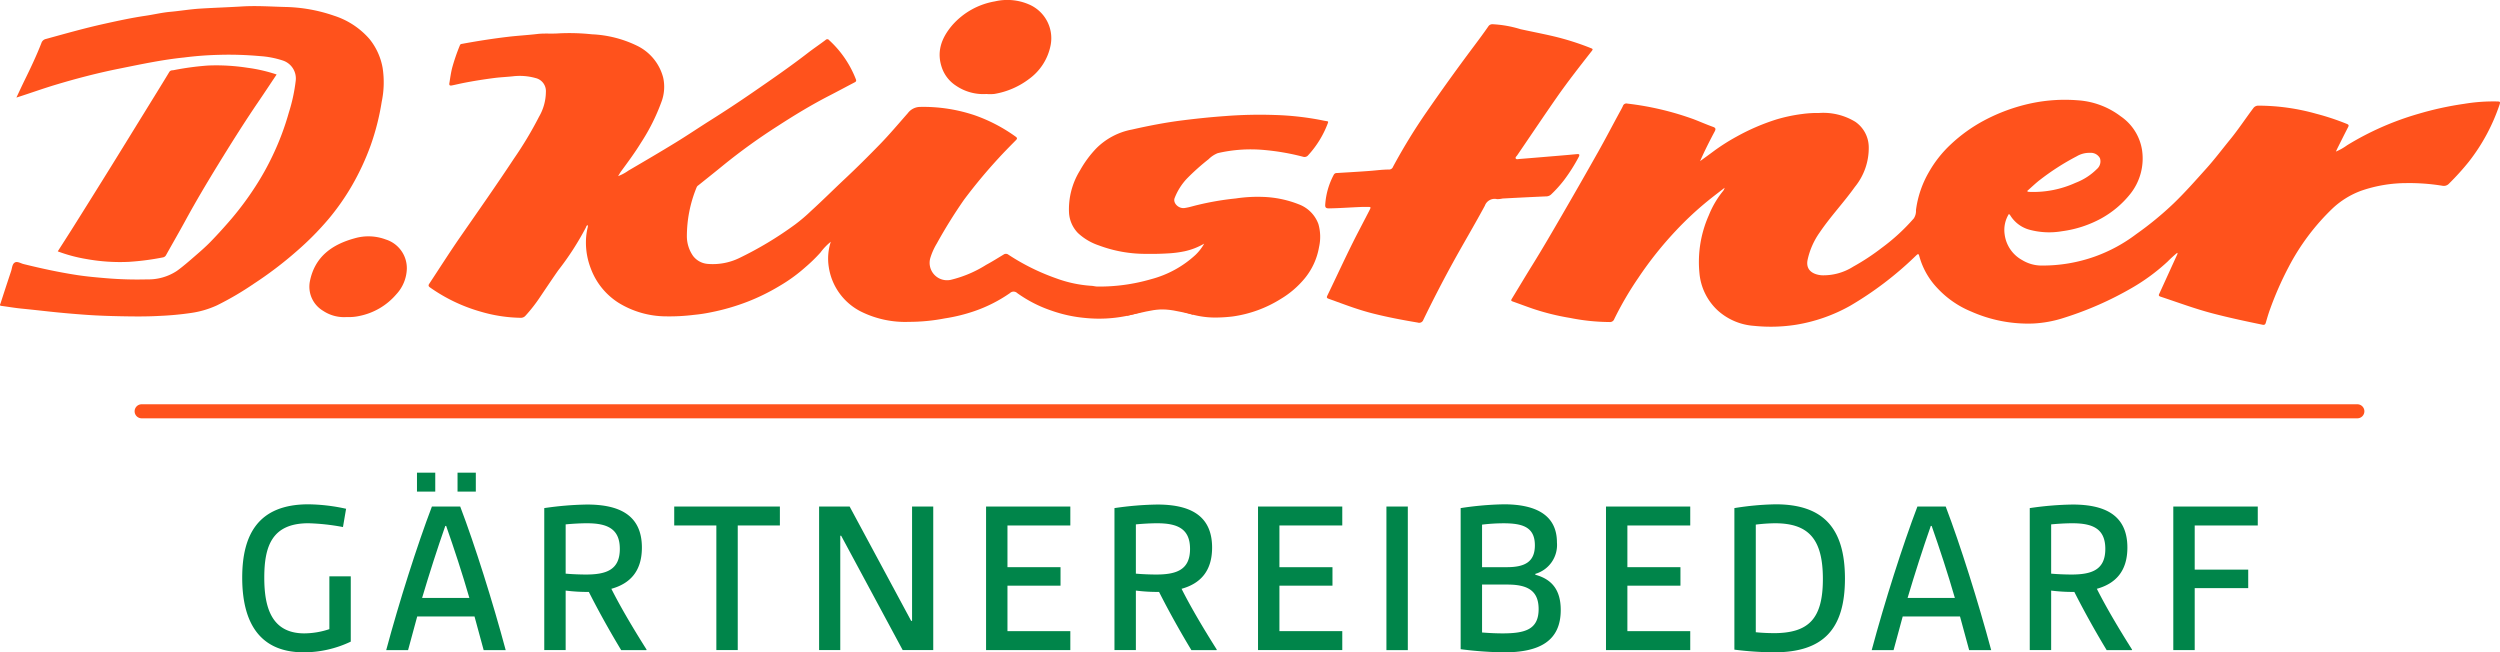
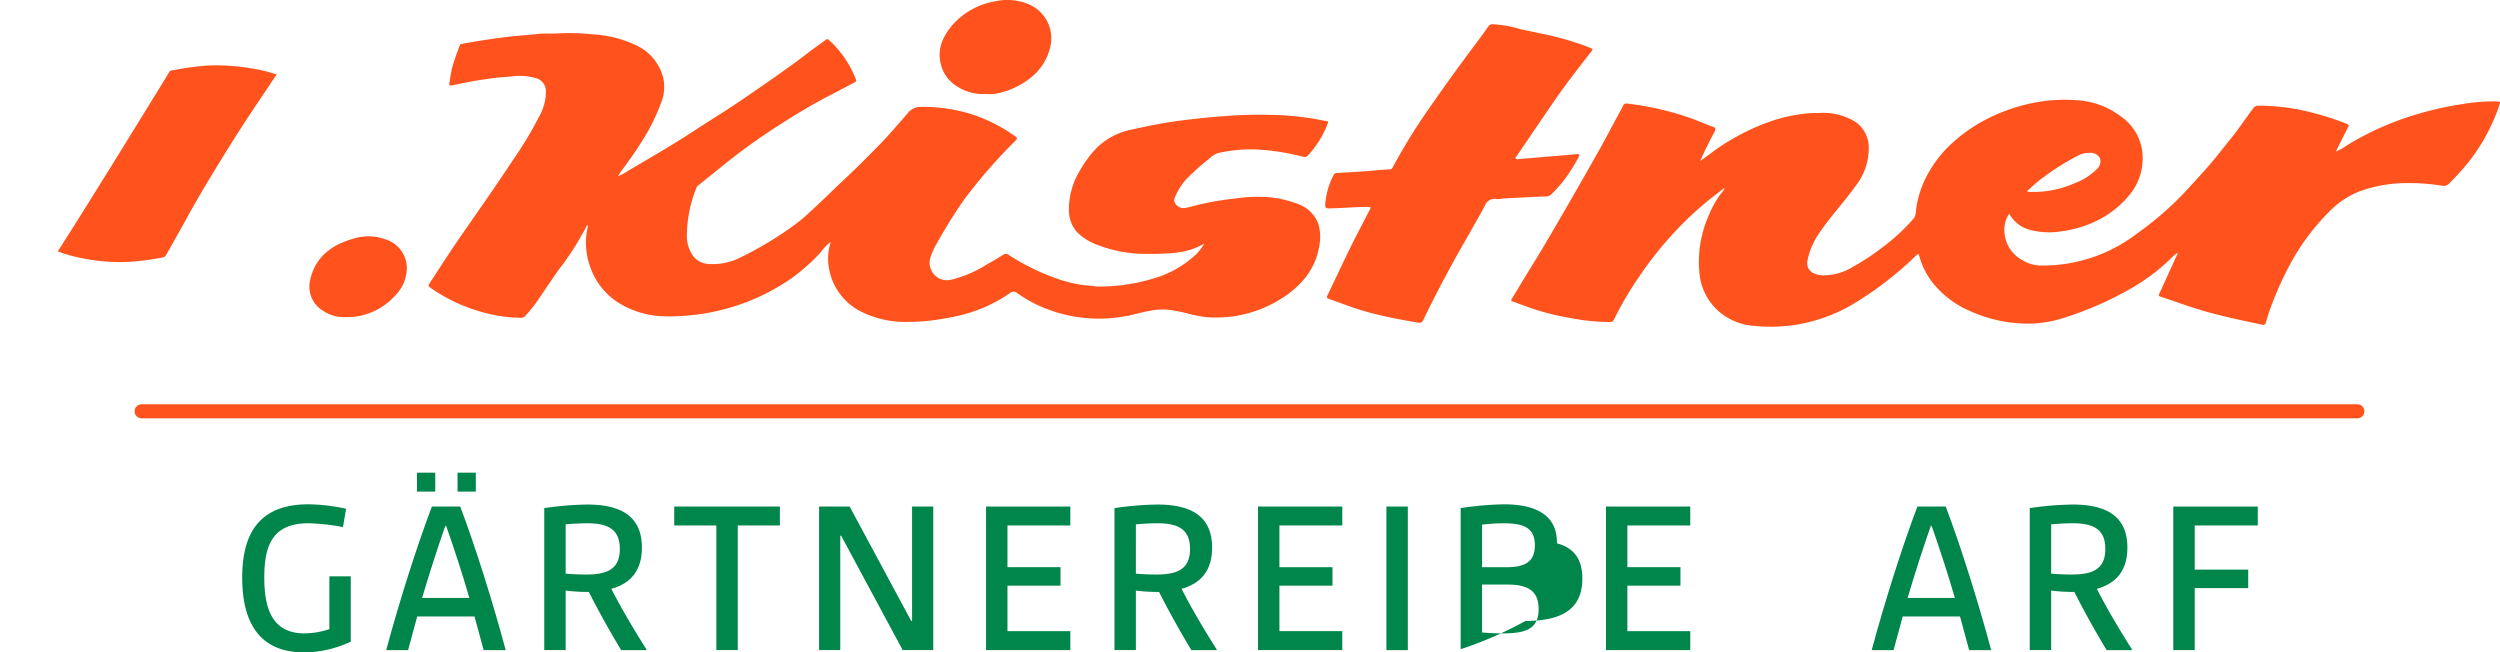
<svg xmlns="http://www.w3.org/2000/svg" width="340.374" height="88.814" viewBox="0 0 340.374 88.814">
  <defs>
    <clipPath id="clip-path">
      <path id="Pfad_44" data-name="Pfad 44" d="M0,0H340.374V-88.814H0Z" fill="none" />
    </clipPath>
  </defs>
  <g id="Gruppe_6665" data-name="Gruppe 6665" transform="translate(0 88.814)">
    <g id="Gruppe_6668" data-name="Gruppe 6668" clip-path="url(#clip-path)">
      <g id="Gruppe_6665-2" data-name="Gruppe 6665" transform="translate(32.977 -10.167)">
        <path id="Pfad_41" data-name="Pfad 41" d="M0,0C0-5.858,2.185-9.985,9.014-9.985a24.986,24.986,0,0,1,5.129.607l-.425,2.489a29.343,29.343,0,0,0-4.7-.517C4.067-7.406,3.005-4.31,3.005,0c0,3.975.94,7.587,5.462,7.587a10.946,10.946,0,0,0,3.4-.577V-.182H14.78V8.71a14.924,14.924,0,0,1-6.4,1.457C2.155,10.167,0,5.827,0,0" fill="#00854a" />
      </g>
      <g id="Gruppe_6666" data-name="Gruppe 6666" transform="translate(58.804 -19.848)">
        <path id="Pfad_42" data-name="Pfad 42" d="M0,0H3.854c2,5.25,4.432,12.989,6.192,19.545h-3L5.8,14.962H-2l-1.244,4.583H-6.221C-4.461,12.989-2,5.25,0,0M-2.033-4.613H.456v2.58H-2.033ZM5.1,12.443c-.972-3.369-2.064-6.677-3.157-9.8H1.821C.729,5.766-.334,9.074-1.335,12.443ZM3.49-4.613H5.979v2.58H3.49Z" fill="#00854a" />
      </g>
      <g id="Gruppe_6667" data-name="Gruppe 6667" transform="translate(74.101 -19.636)">
        <path id="Pfad_43" data-name="Pfad 43" d="M0,0A43.638,43.638,0,0,1,5.827-.485c4.249,0,7.466,1.335,7.466,5.857,0,3.247-1.639,4.917-4.158,5.615,1.3,2.579,3.035,5.492,4.8,8.285l-.03.061H10.47c-1.578-2.611-3.126-5.4-4.4-7.921a23.689,23.689,0,0,1-3.157-.182v8.1H0ZM5.676,9.044c2.822,0,4.612-.668,4.612-3.49,0-2.762-1.729-3.49-4.492-3.49-.819,0-1.942.06-2.883.152V8.923c.972.091,2.155.121,2.763.121" fill="#00854a" />
      </g>
    </g>
    <g id="Gruppe_6669" data-name="Gruppe 6669" transform="translate(91.795 -19.849)">
      <path id="Pfad_45" data-name="Pfad 45" d="M0,0V2.579H5.736V19.545H8.649V2.579h5.737V0Z" fill="#00854a" />
    </g>
    <g id="Gruppe_6670" data-name="Gruppe 6670" transform="translate(124.177 -19.849)">
      <path id="Pfad_46" data-name="Pfad 46" d="M0,0V15.569H-.122L-8.5,0h-4.157V19.545h2.883V3.976h.121l8.377,15.569H2.884V0Z" fill="#00854a" />
    </g>
    <g id="Gruppe_6671" data-name="Gruppe 6671" transform="translate(134.253 -19.849)">
      <path id="Pfad_47" data-name="Pfad 47" d="M0,0V19.545H11.472V16.966H2.913V10.774h7.224V8.256H2.913V2.579h8.559V0Z" fill="#00854a" />
    </g>
    <g id="Gruppe_6673" data-name="Gruppe 6673" clip-path="url(#clip-path)">
      <g id="Gruppe_6672" data-name="Gruppe 6672" transform="translate(151.734 -19.636)">
        <path id="Pfad_48" data-name="Pfad 48" d="M0,0A43.638,43.638,0,0,1,5.827-.485c4.249,0,7.466,1.335,7.466,5.857,0,3.247-1.639,4.917-4.158,5.615,1.3,2.579,3.035,5.492,4.8,8.285l-.031.061H10.471c-1.579-2.611-3.126-5.4-4.4-7.921a23.673,23.673,0,0,1-3.156-.182v8.1H0ZM5.676,9.044c2.822,0,4.613-.668,4.613-3.49,0-2.762-1.73-3.49-4.492-3.49-.819,0-1.942.06-2.883.152V8.923c.971.091,2.154.121,2.762.121" fill="#00854a" />
      </g>
    </g>
    <g id="Gruppe_6674" data-name="Gruppe 6674" transform="translate(171.279 -19.849)">
      <path id="Pfad_50" data-name="Pfad 50" d="M0,0V19.545H11.472V16.966H2.914V10.774h7.223V8.256H2.914V2.579h8.558V0Z" fill="#00854a" />
    </g>
    <path id="Pfad_51" data-name="Pfad 51" d="M188.761-.3h2.913V-19.848h-2.913Z" fill="#00854a" />
    <g id="Gruppe_6676" data-name="Gruppe 6676" clip-path="url(#clip-path)">
      <g id="Gruppe_6675" data-name="Gruppe 6675" transform="translate(198.867 -19.636)">
-         <path id="Pfad_52" data-name="Pfad 52" d="M0,0A43.284,43.284,0,0,1,5.888-.516c4.522,0,7.222,1.578,7.222,5.19a4.094,4.094,0,0,1-2.943,4.279v.121c2.246.608,3.46,2.064,3.46,4.8,0,4.218-2.883,5.766-7.739,5.766A51.165,51.165,0,0,1,0,19.211ZM6.282,8.043c2.428,0,3.824-.7,3.824-2.975,0-2.488-1.669-3-4.279-3a24.855,24.855,0,0,0-2.913.182v5.8ZM5.7,17.057c3.066,0,4.917-.517,4.917-3.309,0-2.518-1.517-3.338-4.249-3.338H2.914v6.525c1.153.091,2.063.122,2.791.122" fill="#00854a" />
+         <path id="Pfad_52" data-name="Pfad 52" d="M0,0A43.284,43.284,0,0,1,5.888-.516c4.522,0,7.222,1.578,7.222,5.19v.121c2.246.608,3.46,2.064,3.46,4.8,0,4.218-2.883,5.766-7.739,5.766A51.165,51.165,0,0,1,0,19.211ZM6.282,8.043c2.428,0,3.824-.7,3.824-2.975,0-2.488-1.669-3-4.279-3a24.855,24.855,0,0,0-2.913.182v5.8ZM5.7,17.057c3.066,0,4.917-.517,4.917-3.309,0-2.518-1.517-3.338-4.249-3.338H2.914v6.525c1.153.091,2.063.122,2.791.122" fill="#00854a" />
      </g>
    </g>
    <g id="Gruppe_6677" data-name="Gruppe 6677" transform="translate(218.655 -19.849)">
      <path id="Pfad_54" data-name="Pfad 54" d="M0,0V19.545H11.471V16.966H2.913V10.774h7.224V8.256H2.913V2.579h8.558V0Z" fill="#00854a" />
    </g>
    <g id="Gruppe_6681" data-name="Gruppe 6681" clip-path="url(#clip-path)">
      <g id="Gruppe_6678" data-name="Gruppe 6678" transform="translate(236.136 -19.636)">
-         <path id="Pfad_55" data-name="Pfad 55" d="M0,0A38.646,38.646,0,0,1,5.615-.516c6.434,0,9.438,3.187,9.438,10.107S12.079,19.636,5.4,19.636A45.154,45.154,0,0,1,0,19.272ZM5.341,17.026c4.8,0,6.708-1.973,6.708-7.375S10.137,2.064,5.524,2.064a23.484,23.484,0,0,0-2.61.182V16.9c.88.092,1.79.122,2.427.122" fill="#00854a" />
-       </g>
+         </g>
      <g id="Gruppe_6679" data-name="Gruppe 6679" transform="translate(261.054 -19.848)">
        <path id="Pfad_56" data-name="Pfad 56" d="M0,0H3.854c2,5.25,4.431,12.989,6.191,19.545h-3L5.8,14.962H-2l-1.244,4.583H-6.222C-4.462,12.989-2,5.25,0,0M5.1,12.443c-.971-3.369-2.063-6.677-3.156-9.8H1.821C.728,5.766-.334,9.074-1.336,12.443Z" fill="#00854a" />
      </g>
      <g id="Gruppe_6680" data-name="Gruppe 6680" transform="translate(276.35 -19.636)">
        <path id="Pfad_57" data-name="Pfad 57" d="M0,0A43.638,43.638,0,0,1,5.827-.485c4.249,0,7.466,1.335,7.466,5.857,0,3.247-1.639,4.917-4.158,5.615,1.3,2.579,3.035,5.492,4.8,8.285l-.031.061H10.47c-1.578-2.611-3.126-5.4-4.4-7.921a23.673,23.673,0,0,1-3.156-.182v8.1H0ZM5.676,9.044c2.822,0,4.612-.668,4.612-3.49,0-2.762-1.729-3.49-4.491-3.49-.819,0-1.942.06-2.883.152V8.923c.971.091,2.154.121,2.762.121" fill="#00854a" />
      </g>
    </g>
    <g id="Gruppe_6682" data-name="Gruppe 6682" transform="translate(295.894 -19.849)">
      <path id="Pfad_59" data-name="Pfad 59" d="M0,0V19.545H2.914V11.108H10.2V8.589H2.914V2.579H11.5V0Z" fill="#00854a" />
    </g>
    <g id="Gruppe_6683" data-name="Gruppe 6683" transform="translate(19.286 -32.816)">
      <path id="Pfad_60" data-name="Pfad 60" d="M301.666.956H0A.956.956,0,0,1-.957,0,.956.956,0,0,1,0-.956H301.666a.956.956,0,0,1,.957.956A.956.956,0,0,1,301.666.956Z" fill="#ff521c" />
    </g>
    <g id="Gruppe_6692" data-name="Gruppe 6692" clip-path="url(#clip-path)">
      <g id="Gruppe_6684" data-name="Gruppe 6684" transform="translate(179.5 -58.307)">
        <path id="Pfad_61" data-name="Pfad 61" d="M0,0A4.519,4.519,0,0,0-2.671-2.689,14.5,14.5,0,0,0-7.589-3.7a19.83,19.83,0,0,0-3.662.213,38.353,38.353,0,0,0-6.027,1.1,7.365,7.365,0,0,1-.93.2c-.824.129-1.642-.685-1.361-1.368A8.183,8.183,0,0,1-17.9-6.194a30.662,30.662,0,0,1,2.947-2.635A3.738,3.738,0,0,1-13.7-9.658a19.857,19.857,0,0,1,6.1-.447,31.98,31.98,0,0,1,5.519.942.631.631,0,0,0,.679-.2,13.342,13.342,0,0,0,2.693-4.391c.089-.216-.008-.238-.18-.262-.281-.041-.558-.1-.836-.158a38.88,38.88,0,0,0-6.222-.678,60.666,60.666,0,0,0-6.726.146c-1.96.141-3.909.342-5.857.588-2.308.291-4.586.735-6.853,1.249a9.278,9.278,0,0,0-4.878,2.581,14.764,14.764,0,0,0-2.192,2.979,10.032,10.032,0,0,0-1.5,5.767,4.344,4.344,0,0,0,1.214,2.76A7.794,7.794,0,0,0-29.907,2.9a18.045,18.045,0,0,0,6.494,1.154c1.065.022,2.129-.008,3.194-.077A14.7,14.7,0,0,0-18.25,3.71a9.093,9.093,0,0,0,2.7-1.046,6.617,6.617,0,0,1-1.173,1.522A14.246,14.246,0,0,1-22.766,7.5a25.16,25.16,0,0,1-7.3,1.007c-.289,0-.563-.085-.846-.1A16.987,16.987,0,0,1-35.7,7.388a29.837,29.837,0,0,1-6.519-3.229.551.551,0,0,0-.653,0c-.784.472-1.559.962-2.365,1.394A16.076,16.076,0,0,1-50.044,7.59a2.369,2.369,0,0,1-2.8-2.949,8.722,8.722,0,0,1,.883-1.984,68.27,68.27,0,0,1,3.71-5.968,72.008,72.008,0,0,1,4.742-5.7c.752-.822,1.538-1.613,2.32-2.406.188-.191.22-.3-.021-.478a22.013,22.013,0,0,0-5.531-2.9,21.893,21.893,0,0,0-7.425-1.157A2.125,2.125,0,0,0-55.9-15.1c-1.258,1.428-2.485,2.888-3.811,4.252C-61.253-9.266-62.82-7.7-64.438-6.185c-1.556,1.457-3.062,2.967-4.642,4.4A22.5,22.5,0,0,1-71.252.061a48.409,48.409,0,0,1-7.634,4.583,8.268,8.268,0,0,1-4.241.78,2.769,2.769,0,0,1-2.017-1.092,4.694,4.694,0,0,1-.838-2.624A17.548,17.548,0,0,1-84.656-5a.58.58,0,0,1,.236-.275c1.16-.932,2.328-1.854,3.479-2.8a80.841,80.841,0,0,1,7.357-5.293c2.243-1.453,4.532-2.845,6.913-4.072,1.17-.6,2.328-1.226,3.494-1.835.184-.1.308-.167.206-.431a14.1,14.1,0,0,0-3.639-5.328.313.313,0,0,0-.486-.031c-.794.6-1.621,1.154-2.408,1.761-2.437,1.883-4.972,3.629-7.506,5.376q-2.871,1.98-5.822,3.835c-1.566.988-3.1,2.027-4.68,2.993-2.122,1.3-4.267,2.557-6.414,3.812a6.365,6.365,0,0,1-1.42.763c.168-.27.274-.466.4-.644.94-1.275,1.884-2.549,2.712-3.9a27.171,27.171,0,0,0,2.771-5.517,5.811,5.811,0,0,0,.255-3.351,6.681,6.681,0,0,0-3.564-4.346,15.6,15.6,0,0,0-6.147-1.555,29.031,29.031,0,0,0-4.454-.13c-1,.082-2-.028-3,.091-1.317.156-2.643.225-3.962.382-2.114.251-4.213.581-6.3.967a.285.285,0,0,0-.26.213,26.787,26.787,0,0,0-1.042,3.037c-.163.645-.257,1.3-.358,1.952-.029.187-.146.545.3.456.51-.1,1.016-.225,1.526-.327,1.44-.286,2.889-.514,4.346-.7.8-.1,1.611-.132,2.412-.217a7.984,7.984,0,0,1,3.146.239,1.824,1.824,0,0,1,1.386,1.918,6.81,6.81,0,0,1-.935,3.348A50.743,50.743,0,0,1-109.535-8.9c-2.377,3.6-4.853,7.123-7.31,10.665-1.45,2.091-2.812,4.244-4.217,6.367-.155.234-.092.36.136.514a22.64,22.64,0,0,0,6.886,3.282,20.24,20.24,0,0,0,5.407.833.829.829,0,0,0,.668-.273,20.961,20.961,0,0,0,1.98-2.533c.822-1.216,1.637-2.437,2.476-3.64A38.351,38.351,0,0,0-99.733.468c.053-.116.071-.281.256-.319a.609.609,0,0,1-.014.328A8.567,8.567,0,0,0-99.725,2.4a9.74,9.74,0,0,0,.667,3.66,9.373,9.373,0,0,0,3.787,4.667A12.425,12.425,0,0,0-88.8,12.565a27.034,27.034,0,0,0,3.751-.2,21.419,21.419,0,0,0,2.378-.36,29.777,29.777,0,0,0,4.933-1.43A28.436,28.436,0,0,0-73.323,8.4,21.7,21.7,0,0,0-69.88,5.9,21.812,21.812,0,0,0-67.8,3.881a7.754,7.754,0,0,1,1.414-1.474,7.383,7.383,0,0,0-.281,3.409,8.14,8.14,0,0,0,4.319,6.062,13.511,13.511,0,0,0,6.588,1.436,25.736,25.736,0,0,0,4.9-.473,23.1,23.1,0,0,0,4.025-.989A19.688,19.688,0,0,0-42,9.4a.716.716,0,0,1,1,0,17.654,17.654,0,0,0,4.616,2.37,18.8,18.8,0,0,0,4.6,1.01,18.77,18.77,0,0,0,5.534-.25,18.317,18.317,0,0,0,4.632-1.588.715.715,0,0,1,.678,0,26.659,26.659,0,0,0,3.088,1.17,12.1,12.1,0,0,0,3.761.615,20.5,20.5,0,0,0,2.364-.14,16.654,16.654,0,0,0,6.613-2.4,12.573,12.573,0,0,0,3.257-2.8A9.144,9.144,0,0,0,.086,3.134,6.324,6.324,0,0,0,0,0" fill="#ff521c" />
      </g>
      <g id="Gruppe_6685" data-name="Gruppe 6685" transform="translate(340.051 -74.999)">
        <path id="Pfad_62" data-name="Pfad 62" d="M0,0A24.056,24.056,0,0,0-4.553.321a43.915,43.915,0,0,0-6.236,1.364,39.5,39.5,0,0,0-9.7,4.273,7.48,7.48,0,0,1-1.532.865c.114-.24.185-.4.262-.552.464-.925.924-1.852,1.4-2.772.119-.232.1-.334-.167-.443A33.712,33.712,0,0,0-24.709,1.67a29.2,29.2,0,0,0-7.824-1.1.83.83,0,0,0-.749.368c-1.058,1.4-2.02,2.876-3.137,4.238C-37.5,6.5-38.532,7.873-39.676,9.145c-1.431,1.592-2.846,3.2-4.389,4.691A44.781,44.781,0,0,1-49.2,18.059,21.139,21.139,0,0,1-54.8,21.1a21.161,21.161,0,0,1-7.486,1.236,5.064,5.064,0,0,1-2.421-.726,4.664,4.664,0,0,1-2.417-3.557,4.133,4.133,0,0,1,.57-2.717c.143.044.176.135.227.216A4.443,4.443,0,0,0-63.7,17.473a10.311,10.311,0,0,0,4.386.194,15.324,15.324,0,0,0,5.328-1.733,13.227,13.227,0,0,0,3.944-3.31,7.746,7.746,0,0,0,1.633-5.988A6.836,6.836,0,0,0-51.32,2.02,10.834,10.834,0,0,0-57.193-.162a22.191,22.191,0,0,0-6.258.4,24.569,24.569,0,0,0-6.522,2.38,21.142,21.142,0,0,0-4.46,3.207,15.827,15.827,0,0,0-3,3.791,13.82,13.82,0,0,0-1.759,5.176,1.864,1.864,0,0,1-.293,1.127,26.9,26.9,0,0,1-4.372,4.017,30.618,30.618,0,0,1-3.873,2.549,7.57,7.57,0,0,1-4.329,1.179c-1.143-.106-2.167-.683-1.893-2.08a10.157,10.157,0,0,1,1.649-3.749c1.465-2.167,3.272-4.069,4.791-6.2a8.363,8.363,0,0,0,1.89-5.446,4.23,4.23,0,0,0-1.827-3.42,8.364,8.364,0,0,0-4.951-1.2,14.947,14.947,0,0,0-2.274.136,21.856,21.856,0,0,0-3.564.756,29.3,29.3,0,0,0-5.4,2.337,27.69,27.69,0,0,0-3,1.9c-.645.484-1.3.953-1.951,1.43.618-1.4,1.291-2.732,1.994-4.05.184-.344.116-.5-.229-.62-.878-.313-1.732-.691-2.6-1.027a39.931,39.931,0,0,0-9.06-2.142.5.5,0,0,0-.606.323c-.175.39-.4.759-.6,1.135-.921,1.7-1.819,3.422-2.769,5.109q-2.476,4.395-5.009,8.756c-1.287,2.218-2.573,4.437-3.927,6.617-.959,1.542-1.883,3.1-2.832,4.653-.124.2-.084.275.126.349.9.319,1.8.659,2.71.974a32.533,32.533,0,0,0,5.119,1.269,28.2,28.2,0,0,0,5.365.556.612.612,0,0,0,.64-.413,44.783,44.783,0,0,1,3.272-5.6,49.5,49.5,0,0,1,5.139-6.451,44.07,44.07,0,0,1,4.323-4.03c.749-.612,1.524-1.192,2.288-1.786a1.142,1.142,0,0,1-.249.487,12.714,12.714,0,0,0-1.893,3.237,15.64,15.64,0,0,0-1.283,7.92,7.857,7.857,0,0,0,2.514,5.082,8.222,8.222,0,0,0,4.924,2.075A22.155,22.155,0,0,0-95.53,30.4a22.405,22.405,0,0,0,7.365-2.575,46.634,46.634,0,0,0,8.884-6.75c.418-.4.435-.413.587.144a10.194,10.194,0,0,0,2.443,4.224,13.034,13.034,0,0,0,4.568,3.154,19.071,19.071,0,0,0,8.4,1.636,15.965,15.965,0,0,0,4.309-.8A45.717,45.717,0,0,0-49.823,25.4a26.9,26.9,0,0,0,4.877-3.587,17.738,17.738,0,0,1,1.318-1.206.153.153,0,0,1,.014.2q-1.2,2.632-2.4,5.264c-.091.2-.236.384.108.5,2.345.777,4.661,1.643,7.055,2.272,2.266.594,4.555,1.082,6.848,1.555.25.052.371-.032.442-.279.174-.6.35-1.21.565-1.8a44.579,44.579,0,0,1,2.551-5.8,30.61,30.61,0,0,1,6.03-8.014,11.487,11.487,0,0,1,3.824-2.345,18.949,18.949,0,0,1,6.151-1.046,28.075,28.075,0,0,1,4.928.363.952.952,0,0,0,.9-.3A34.634,34.634,0,0,0-3.928,8.211,25.972,25.972,0,0,0,.281.372C.387.038.289.013,0,0M-62.367,10.717A33.276,33.276,0,0,1-57.3,7.461a3.343,3.343,0,0,1,1.819-.466,1.4,1.4,0,0,1,1.34.737A1.372,1.372,0,0,1-54.562,9.2a8.256,8.256,0,0,1-2.9,1.872,13.829,13.829,0,0,1-6.247,1.239,1.49,1.49,0,0,1-.19-.015.948.948,0,0,1-.168-.093c.587-.517,1.122-1.032,1.7-1.49" fill="#ff521c" />
      </g>
      <g id="Gruppe_6686" data-name="Gruppe 6686" transform="translate(44.778 -59.049)">
-         <path id="Pfad_63" data-name="Pfad 63" d="M0,0A32.338,32.338,0,0,0,3.151-4.513,34.236,34.236,0,0,0,5.693-9.987,33.177,33.177,0,0,0,7.19-15.9a12.92,12.92,0,0,0,.127-4.616,8.632,8.632,0,0,0-1.781-3.926,10.715,10.715,0,0,0-4.81-3.175,21.6,21.6,0,0,0-6.719-1.2c-1.932-.05-3.864-.191-5.811-.072-1.928.119-3.862.178-5.793.3-1.343.088-2.666.314-4,.433-1.125.1-2.233.371-3.353.535-1.931.284-3.837.7-5.74,1.122-2.641.587-5.245,1.328-7.854,2.044a.825.825,0,0,0-.6.559c-.668,1.71-1.453,3.368-2.263,5.015-.376.766-.732,1.542-1.138,2.4,1.871-.594,3.623-1.231,5.408-1.765,2.811-.841,5.644-1.58,8.521-2.158,2.948-.593,5.886-1.226,8.884-1.532a46.3,46.3,0,0,1,4.776-.362,46.751,46.751,0,0,1,5.524.168,12.54,12.54,0,0,1,3.144.6A2.573,2.573,0,0,1-4.515-18.78a23.1,23.1,0,0,1-.937,4.34,36.3,36.3,0,0,1-2.19,5.824,36.631,36.631,0,0,1-2.389,4.282A41.812,41.812,0,0,1-13.226-.022c-.942,1.1-1.908,2.171-2.915,3.205-.686.7-1.435,1.348-2.179,1.991-.777.671-1.552,1.354-2.385,1.951A7.043,7.043,0,0,1-24.74,8.273a50.591,50.591,0,0,1-5.476-.151c-1.371-.113-2.745-.235-4.1-.442-2.44-.375-4.857-.9-7.255-1.493-.4-.1-.862-.421-1.208-.2s-.351.752-.485,1.155q-.733,2.2-1.442,4.4c-.037.113-.2.3.111.34.922.118,1.839.282,2.763.372,1.305.127,2.607.275,3.91.415,1.649.177,3.3.318,4.953.435,1.533.108,3.075.157,4.612.188,1.764.036,3.53.053,5.3-.047a42.048,42.048,0,0,0,4.388-.415,12.8,12.8,0,0,0,3.423-1.018,41.179,41.179,0,0,0,5.018-2.941A51.341,51.341,0,0,0-4.419,4.464,40.225,40.225,0,0,0,0,0" fill="#ff521c" />
-       </g>
+         </g>
      <g id="Gruppe_6687" data-name="Gruppe 6687" transform="translate(211.221 -62.375)">
        <path id="Pfad_64" data-name="Pfad 64" d="M0,0A16.764,16.764,0,0,0,1.719-1.912a23.356,23.356,0,0,0,2.01-3.17c.147-.3.089-.4-.238-.374-.362.033-.725.064-1.088.1-.789.068-1.578.138-2.367.2-1.468.124-2.936.249-4.4.363-.165.012-.4.089-.489-.069s.111-.3.206-.441c1.757-2.58,3.5-5.172,5.279-7.735,1.544-2.22,3.213-4.348,4.88-6.476.175-.223.1-.278-.095-.356A36.092,36.092,0,0,0,.284-21.5c-1.485-.348-2.984-.637-4.475-.961A15.5,15.5,0,0,0-8-23.14a.642.642,0,0,0-.588.3c-.611.881-1.249,1.744-1.892,2.6q-3.372,4.494-6.563,9.119a78.662,78.662,0,0,0-4.513,7.379.575.575,0,0,1-.541.387c-.858-.005-1.709.115-2.562.181-1.518.116-3.039.2-4.559.294a.437.437,0,0,0-.415.243,10.023,10.023,0,0,0-1.157,4.022c-.035.4.068.552.512.546,1.557-.022,3.109-.15,4.664-.2.176,0,.351,0,.527,0,.541,0,.55.008.309.479-.514,1-1.038,2-1.557,3C-27.8,8.038-29.112,10.937-30.5,13.8c-.126.26-.072.352.171.438,1.142.406,2.274.838,3.422,1.225.864.291,1.738.56,2.621.782,2.012.506,4.049.893,6.1,1.236a.594.594,0,0,0,.748-.366q1.986-4.1,4.186-8.088c1.381-2.493,2.837-4.945,4.19-7.453a1.417,1.417,0,0,1,1.664-.9A3.255,3.255,0,0,0-6.654.591Q-3.707.43-.757.3A1.006,1.006,0,0,0,0,0" fill="#ff521c" />
      </g>
      <g id="Gruppe_6688" data-name="Gruppe 6688" transform="translate(17.556 -53.164)">
        <path id="Pfad_65" data-name="Pfad 65" d="M0,0A35.273,35.273,0,0,0,4.6-.6a.612.612,0,0,0,.465-.341C5.949-2.526,6.86-4.1,7.731-5.7c1.374-2.52,2.841-4.988,4.34-7.431,1.84-3,3.712-5.979,5.7-8.888.775-1.137,1.53-2.287,2.334-3.489a21.233,21.233,0,0,0-3.975-.917,27.614,27.614,0,0,0-5.34-.305A38.217,38.217,0,0,0,6.1-26.1c-.2.039-.448-.014-.614.261-1.085,1.8-2.2,3.586-3.3,5.376C.626-17.941-.922-15.415-2.484-12.9q-2.532,4.08-5.087,8.145c-.7,1.112-1.41,2.213-2.122,3.328A20.819,20.819,0,0,0-5.806-.385,25.747,25.747,0,0,0,0,0" fill="#ff521c" />
      </g>
      <g id="Gruppe_6689" data-name="Gruppe 6689" transform="translate(130.157 -77.149)">
        <path id="Pfad_66" data-name="Pfad 66" d="M0,0A6.6,6.6,0,0,0,4.138,1.133a5.733,5.733,0,0,0,1.1-.01A10.755,10.755,0,0,0,9.965-.925a7.417,7.417,0,0,0,2.922-4.593A5,5,0,0,0,9.87-11.09,7.412,7.412,0,0,0,5.3-11.477,9.963,9.963,0,0,0-.519-8.218c-1.5,1.77-2.2,3.7-1.321,5.983A4.777,4.777,0,0,0,0,0" fill="#ff521c" />
      </g>
      <g id="Gruppe_6690" data-name="Gruppe 6690" transform="translate(52.522 -56.209)">
        <path id="Pfad_67" data-name="Pfad 67" d="M0,0A6.719,6.719,0,0,0-4.207-.169C-7.3.675-9.66,2.328-10.331,5.7A3.819,3.819,0,0,0-8.526,9.716a5.134,5.134,0,0,0,3.214.844,6.622,6.622,0,0,0,1.727-.148A8.915,8.915,0,0,0,1.43,7.469,5.337,5.337,0,0,0,2.868,4,4.092,4.092,0,0,0,0,0" fill="#ff521c" />
      </g>
      <g id="Gruppe_6691" data-name="Gruppe 6691" transform="translate(153.36 -45.803)">
        <path id="Pfad_68" data-name="Pfad 68" d="M0,0C4.577-.994,4.5-1.281,9.123-.154l-1.569-2.5L2.907-2.777Z" fill="#ff521c" />
      </g>
    </g>
  </g>
</svg>